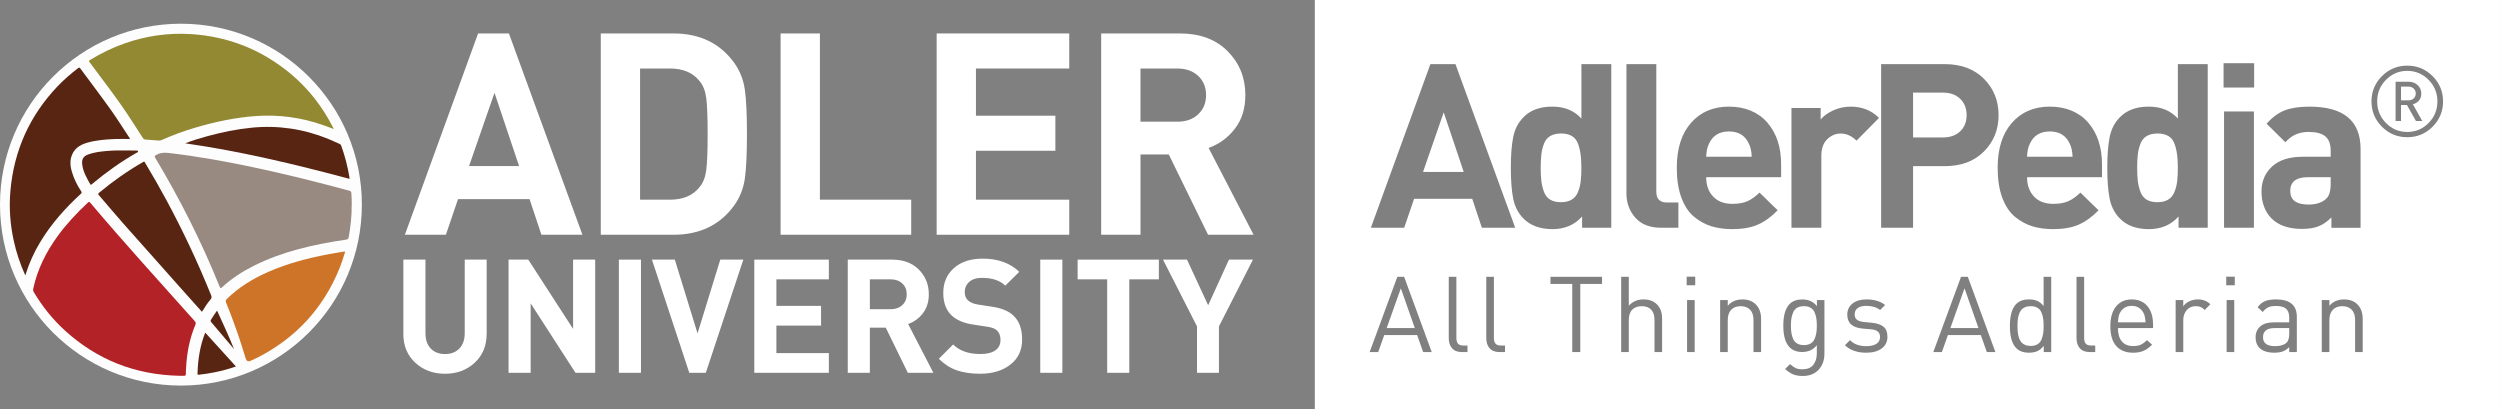
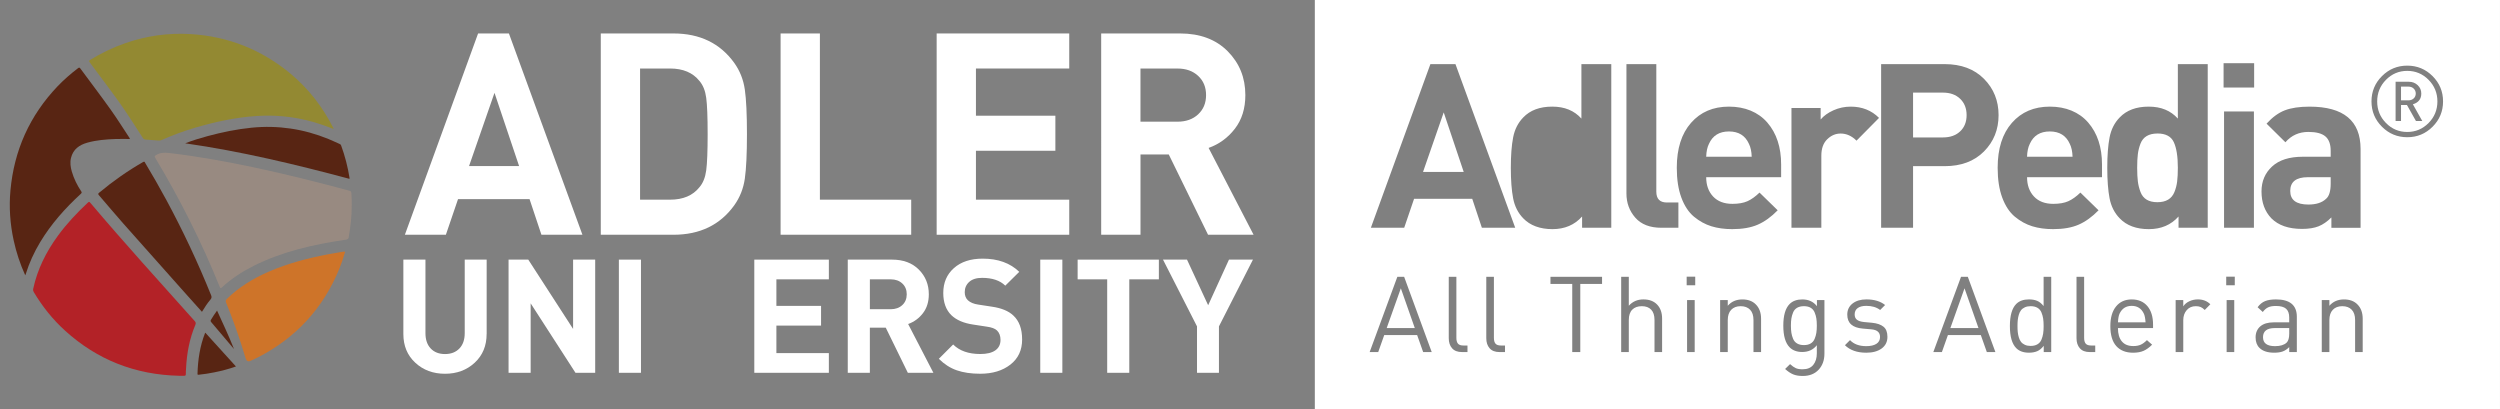
<svg xmlns="http://www.w3.org/2000/svg" id="Layer_1" data-name="Layer 1" viewBox="0 0 1269.52 207.84">
  <rect x="0" y="0" width="1269.52" height="207.84" fill="#808080" stroke="none" />
  <defs>
    <style>
      .cls-1 {
        fill: #b32227;
      }

      .cls-1, .cls-2, .cls-3, .cls-4, .cls-5, .cls-6, .cls-7 {
        stroke-width: 0px;
      }

      .cls-2 {
        fill: #582513;
      }

      .cls-3 {
        fill: #988a81;
      }

      .cls-4 {
        fill: #fff;
      }

      .cls-5 {
        fill: #938932;
      }

      .cls-6 {
        fill: #ce7429;
      }

      .cls-7 {
        fill: #fdfdfd;
      }
    </style>
  </defs>
  <g>
    <g>
-       <circle class="cls-7" cx="91.88" cy="103.92" r="91.88" />
      <g>
        <path class="cls-1" d="M90.89,190.82c-22.1-.51-41.45-8.01-57.85-22.91-6.27-5.69-11.5-12.25-15.85-19.52-.31-.53-.48-1-.34-1.68,2.12-9.95,6.58-18.81,12.53-26.97,4.49-6.16,9.71-11.67,15.27-16.88.51-.48.75-.43,1.19.1,17.25,20.41,35.24,40.15,53.03,60.08.57.64.66,1.12.33,1.92-2.98,7.08-4.36,14.51-4.72,22.15-.04.92-.17,1.84-.11,2.75.05.86-.34,1.01-1.05.97-.81-.04-1.63,0-2.44,0Z" />
        <path class="cls-5" d="M169.46,65.5c-2.05-.75-3.89-1.44-5.74-2.09-10.85-3.78-22.03-5.26-33.47-4.5-10.64.71-21.02,2.96-31.23,5.96-5.76,1.69-11.38,3.77-16.87,6.21-.53.24-1.04.35-1.63.3-2.18-.2-4.36-.36-6.55-.5-.65-.04-1.08-.28-1.45-.85-3.62-5.57-7.14-11.21-10.95-16.64-4.38-6.25-9.03-12.3-13.56-18.44-.82-1.11-1.61-2.24-2.47-3.31-.44-.55-.4-.82.21-1.19,5.64-3.47,11.57-6.33,17.83-8.51,10.78-3.75,21.88-5.32,33.25-4.63,19.02,1.17,35.93,7.86,50.62,20.04,9.15,7.59,16.3,16.81,21.68,27.4.1.19.18.38.35.75Z" />
        <path class="cls-3" d="M178.59,104.17c.09,5.46-.58,10.85-1.49,16.22-.14.85-.51,1.17-1.41,1.31-16.23,2.38-32.13,5.91-46.93,13.33-5.84,2.93-11.27,6.48-16.08,10.92-.63.58-.82.41-1.1-.28-9.18-22.74-20.19-44.57-32.79-65.59-.44-.73-.24-.91.41-1.3,2.03-1.24,4.11-1.38,6.45-1.11,14.38,1.67,28.6,4.23,42.76,7.22,16.46,3.47,32.77,7.59,49.02,11.96.74.2.95.53,1.01,1.29.15,2.01.18,4.02.18,6.04Z" />
        <path class="cls-2" d="M12.81,139.79c-2.62-5.79-4.54-11.64-5.86-17.68-1.83-8.38-2.42-16.85-1.65-25.38,1.85-20.41,9.8-38.09,23.97-52.94,3.18-3.33,6.65-6.33,10.31-9.13.5-.38.78-.49,1.23.13,5.11,6.94,10.34,13.8,15.34,20.81,3.38,4.74,6.47,9.69,9.68,14.54.05.08.05.18.12.44-2.54,0-5-.07-7.46.02-4.77.18-9.52.55-14.14,1.85-4.04,1.13-7.17,3.31-8.27,7.64-.61,2.41-.28,4.78.41,7.11,1.05,3.54,2.66,6.83,4.71,9.89.39.59.38.84-.15,1.33-7.94,7.3-15.08,15.29-20.67,24.58-3.08,5.12-5.55,10.53-7.33,16.25-.04.13-.11.25-.25.57Z" />
        <path class="cls-6" d="M174.87,127.76c.68-.01.26.47.18.77-.77,2.68-1.66,5.32-2.72,7.9-8.22,20.12-22.02,35.11-41.34,45.03-1.19.61-2.42,1.16-3.64,1.72-1.36.62-2.16.22-2.63-1.27-.74-2.36-1.44-4.72-2.2-7.07-2.3-7.15-4.9-14.2-7.71-21.17-.34-.84-.2-1.31.42-1.91,6.15-6,13.36-10.37,21.19-13.78,9.75-4.25,19.98-6.91,30.39-8.88,2.32-.44,4.66-.82,6.98-1.22.31-.05.63-.08,1.07-.13Z" />
        <path class="cls-2" d="M102.56,158.35c-3.18-3.55-6.31-7.03-9.43-10.53-10.17-11.42-20.36-22.82-30.49-34.28-4.19-4.73-8.24-9.59-12.38-14.37-.46-.53-.55-.8.06-1.3,7.02-5.84,14.45-11.08,22.38-15.62.77-.44.83.13,1.04.49,3.72,6.2,7.31,12.47,10.75,18.83,8.48,15.71,16.06,31.83,22.73,48.39.36.88.25,1.44-.34,2.14-1.62,1.91-2.97,4.03-4.32,6.23Z" />
        <path class="cls-2" d="M94.07,72.77c3.72-1.45,7.52-2.62,11.35-3.65,7.33-1.97,14.75-3.52,22.31-4.27,13.49-1.34,26.51.61,39.06,5.74,1.89.77,3.73,1.66,5.6,2.48.37.16.67.34.82.75,1.97,5.38,3.4,10.9,4.29,16.55.02.13-.02.27-.03.45-27.53-7.36-55.17-14-83.41-18.04Z" />
-         <path class="cls-2" d="M63.56,76.4c1.91.02,3.81.05,5.72.05.36,0,.76-.02.84.43.07.42-.36.48-.61.62-8.11,4.6-15.64,10-22.79,15.97-.25.21-.54.69-.89.07-1.82-3.19-3.67-6.38-4.09-10.12-.3-2.7.61-4.11,3.17-5.03,2.81-1.01,5.76-1.38,8.71-1.67,3.31-.33,6.63-.35,9.95-.32Z" />
        <path class="cls-2" d="M119.81,186.1c-3.7,1.32-7.41,2.27-11.17,3.02-2.52.51-5.07.9-7.63,1.16-.44.04-.74.13-.72-.49.2-7.1,1.23-14.03,3.84-20.68.01-.03.04-.06.13-.16,5.17,5.7,10.33,11.39,15.55,17.15Z" />
        <path class="cls-2" d="M118.84,177.26c-1.47-1.74-2.94-3.49-4.42-5.23-2.37-2.8-4.73-5.62-7.13-8.4-.38-.45-.45-.76-.14-1.28.94-1.54,1.91-3.05,3.07-4.63,2.96,6.54,6.01,12.92,8.61,19.54Z" />
      </g>
    </g>
    <g>
      <path class="cls-4" d="M295.76,119.21h-20.82l-6.03-18.09h-36.32l-6.17,18.09h-20.82l37.18-102.22h15.65l37.33,102.22ZM263.6,84.32l-12.49-37.18-12.92,37.18h25.41Z" />
      <path class="cls-4" d="M378.23,45.49c.72,5.02,1.08,12.56,1.08,22.61s-.36,17.59-1.08,22.61c-.72,5.02-2.51,9.55-5.38,13.57-7.18,9.95-17.47,14.93-30.87,14.93h-36.9V16.99h36.9c13.4,0,23.69,4.98,30.87,14.93,2.87,4.02,4.67,8.54,5.38,13.57ZM358.63,86.48c.48-3.64.72-9.76.72-18.38s-.24-14.74-.72-18.38c-.48-3.64-1.63-6.51-3.45-8.61-3.35-4.21-8.33-6.32-14.93-6.32h-15.22v66.61h15.22c6.6,0,11.58-2.1,14.93-6.32,1.82-2.1,2.97-4.98,3.45-8.61Z" />
      <path class="cls-4" d="M462.72,119.21h-66.33V16.99h19.96v84.41h46.37v17.8Z" />
      <path class="cls-4" d="M542.97,119.21h-67.33V16.99h67.33v17.8h-47.38v23.97h40.34v17.8h-40.34v24.84h47.38v17.8Z" />
      <path class="cls-4" d="M636.57,119.21h-23.11l-19.95-40.77h-14.36v40.77h-19.96V16.99h40.05c10.14,0,18.21,3.02,24.19,9.04,5.98,6.03,8.97,13.45,8.97,22.25,0,6.8-1.77,12.49-5.31,17.08-3.54,4.59-7.99,7.85-13.35,9.76l22.83,44.07ZM608.43,58.05c2.68-2.49,4.02-5.74,4.02-9.76s-1.34-7.27-4.02-9.76c-2.68-2.49-6.17-3.73-10.48-3.73h-18.81v26.99h18.81c4.31,0,7.8-1.24,10.48-3.73Z" />
    </g>
    <g>
      <path class="cls-4" d="M247.11,169.62c0,5.97-2.02,10.83-6.05,14.57-4.04,3.74-9.07,5.61-15.09,5.61s-11.06-1.87-15.09-5.61c-4.04-3.74-6.05-8.6-6.05-14.57v-37.78h11.22v37.37c0,3.28.89,5.87,2.66,7.75,1.78,1.88,4.2,2.83,7.27,2.83s5.5-.94,7.31-2.83c1.8-1.88,2.7-4.47,2.7-7.75v-37.37h11.14v37.78Z" />
      <path class="cls-4" d="M302.24,189.31h-10.01l-22.76-35.27v35.27h-11.22v-57.47h10.01l22.76,35.19v-35.19h11.22v57.47Z" />
      <path class="cls-4" d="M325.49,189.31h-11.22v-57.47h11.22v57.47Z" />
-       <path class="cls-4" d="M377.47,131.84l-19.05,57.47h-8.39l-18.97-57.47h11.62l11.54,37.46,11.54-37.46h11.7Z" />
      <path class="cls-4" d="M420.9,189.31h-37.86v-57.47h37.86v10.01h-26.64v13.48h22.68v10.01h-22.68v13.97h26.64v10.01Z" />
      <path class="cls-4" d="M474.01,189.31h-13l-11.22-22.92h-8.07v22.92h-11.22v-57.47h22.52c5.7,0,10.24,1.7,13.6,5.09,3.36,3.39,5.04,7.56,5.04,12.51,0,3.82-1,7.02-2.99,9.61-1.99,2.58-4.49,4.41-7.51,5.49l12.83,24.78ZM458.19,154.93c1.51-1.4,2.26-3.23,2.26-5.49s-.75-4.09-2.26-5.49c-1.51-1.4-3.47-2.1-5.89-2.1h-10.57v15.18h10.57c2.42,0,4.39-.7,5.89-2.1Z" />
      <path class="cls-4" d="M519.05,172.36c0,5.44-1.99,9.7-5.97,12.79-3.98,3.1-9.09,4.64-15.34,4.64-4.57,0-8.53-.58-11.87-1.74-3.34-1.16-6.38-3.11-9.12-5.85l7.27-7.27c3.23,3.23,7.83,4.84,13.8,4.84,3.34,0,5.88-.62,7.63-1.86,1.75-1.24,2.62-3.01,2.62-5.33,0-1.99-.59-3.58-1.78-4.76-1.02-.97-2.74-1.61-5.17-1.94l-6.86-1.05c-4.84-.7-8.56-2.29-11.14-4.76-2.74-2.69-4.12-6.46-4.12-11.3,0-5.22,1.8-9.43,5.41-12.63,3.6-3.2,8.48-4.8,14.61-4.8,7.75,0,13.94,2.23,18.57,6.7l-7.1,7.02c-2.69-2.64-6.62-3.96-11.79-3.96-2.85,0-5.03.69-6.54,2.06-1.51,1.37-2.26,3.11-2.26,5.21,0,1.72.54,3.1,1.61,4.12,1.24,1.13,2.99,1.86,5.25,2.18l6.86,1.05c4.9.7,8.56,2.21,10.98,4.52,2.96,2.74,4.44,6.78,4.44,12.11Z" />
      <path class="cls-4" d="M539.47,189.31h-11.22v-57.47h11.22v57.47Z" />
      <path class="cls-4" d="M588.47,141.85h-15.01v47.46h-11.22v-47.46h-15.01v-10.01h41.25v10.01Z" />
      <path class="cls-4" d="M636.26,131.84l-17.27,33.9v23.57h-11.14v-23.57l-17.27-33.9h12.19l10.74,23.17,10.57-23.17h12.19Z" />
    </g>
  </g>
  <g>
    <path class="cls-4" d="M1095.54,67.8c-2.18,0-3.99.43-5.43,1.28-1.44.86-2.49,2.14-3.15,3.85-.66,1.71-1.11,3.48-1.34,5.31-.23,1.83-.35,4.14-.35,6.94s.12,5.12.35,6.94c.23,1.83.68,3.62,1.34,5.37.66,1.75,1.71,3.05,3.15,3.91,1.44.86,3.25,1.28,5.43,1.28s3.99-.43,5.43-1.28c1.44-.86,2.51-2.14,3.21-3.85.7-1.71,1.17-3.52,1.4-5.43.23-1.91.35-4.22.35-6.94,0-5.68-.68-10-2.04-12.96-1.36-2.96-4.14-4.44-8.35-4.44Z" />
    <path class="cls-4" d="M998.66,58.47c0-3.42-1.09-6.19-3.27-8.29-2.18-2.1-5.1-3.15-8.75-3.15h-15.17v22.76h15.17c3.66,0,6.58-1.03,8.75-3.09,2.18-2.06,3.27-4.8,3.27-8.23Z" />
    <polygon class="cls-4" points="990.41 166.6 1004.69 166.6 997.6 146.41 990.41 166.6" />
    <path class="cls-4" d="M1040.91,66.75c-4.9,0-8.29,2.1-10.16,6.3-.86,1.71-1.32,3.89-1.4,6.54h23.11c-.08-2.64-.54-4.82-1.4-6.54-1.87-4.2-5.25-6.3-10.15-6.3Z" />
    <path class="cls-4" d="M1082.49,155.32c-2.86,0-4.92,1.32-6.17,3.97-.43.93-.7,2.4-.8,4.4h14.01c-.14-2.04-.43-3.51-.86-4.4-1.25-2.65-3.31-3.97-6.17-3.97Z" />
    <path class="cls-4" d="M877.98,66.75c-4.9,0-8.29,2.1-10.16,6.3-.86,1.71-1.32,3.89-1.4,6.54h23.11c-.08-2.64-.54-4.82-1.4-6.54-1.87-4.2-5.25-6.3-10.15-6.3Z" />
    <polygon class="cls-4" points="722.63 87.3 743.28 87.3 733.13 57.07 722.63 87.3" />
    <path class="cls-4" d="M921.47,158.62c-.43-1.02-1.1-1.8-2.01-2.34-.91-.54-2.05-.8-3.41-.8s-2.51.27-3.44.8c-.93.54-1.61,1.32-2.04,2.34s-.72,2.05-.89,3.09-.24,2.25-.24,3.65.08,2.61.24,3.65c.16,1.04.46,2.07.89,3.09.43,1.02,1.11,1.8,2.04,2.33.93.54,2.08.81,3.44.81s2.5-.27,3.41-.81c.91-.54,1.58-1.32,2.01-2.33.43-1.02.72-2.05.89-3.09.16-1.04.24-2.25.24-3.65s-.08-2.61-.24-3.65-.46-2.07-.89-3.09Z" />
    <polygon class="cls-4" points="704.17 166.6 718.45 166.6 711.36 146.41 704.17 166.6" />
-     <path class="cls-4" d="M792.65,67.8c-2.18,0-3.99.43-5.43,1.28-1.44.86-2.49,2.14-3.15,3.85-.66,1.71-1.11,3.48-1.34,5.31-.23,1.83-.35,4.14-.35,6.94s.12,5.12.35,6.94c.23,1.83.68,3.62,1.34,5.37.66,1.75,1.71,3.05,3.15,3.91,1.44.86,3.25,1.28,5.43,1.28s3.99-.43,5.43-1.28c1.44-.86,2.51-2.14,3.21-3.85.7-1.71,1.17-3.52,1.4-5.43.23-1.91.35-4.22.35-6.94,0-5.68-.68-10-2.04-12.96-1.36-2.96-4.14-4.44-8.35-4.44Z" />
    <path class="cls-4" d="M1036.64,158.62c-.43-1.02-1.11-1.8-2.04-2.34-.93-.54-2.08-.8-3.44-.8-1.11,0-2.08.19-2.9.56s-1.48.87-1.96,1.48c-.48.61-.86,1.38-1.13,2.31-.27.93-.45,1.83-.54,2.71-.09.88-.13,1.89-.13,3.03s.04,2.16.13,3.03c.09.88.27,1.78.54,2.71.27.93.64,1.7,1.13,2.31.48.61,1.14,1.1,1.96,1.48s1.79.56,2.9.56c1.36,0,2.51-.27,3.44-.81s1.61-1.32,2.04-2.33c.43-1.02.72-2.07.89-3.14s.24-2.34.24-3.81-.08-2.74-.24-3.81c-.16-1.07-.46-2.12-.89-3.14Z" />
    <path class="cls-4" d="M1149.18,171.27c0,3.01,2.04,4.51,6.12,4.51,2.61,0,4.56-.59,5.85-1.77.89-.86,1.34-2.38,1.34-4.56v-2.85h-7.36c-3.97,0-5.96,1.56-5.96,4.67Z" />
    <path class="cls-4" d="M1163,96.98c0,4.59,3.07,6.89,9.22,6.89,3.97,0,6.96-.97,8.99-2.92,1.56-1.32,2.33-3.89,2.33-7.7v-3.27h-11.55c-5.99,0-8.99,2.33-8.99,7Z" />
    <path class="cls-4" d="M1226.74,47.49c0-1-.35-1.84-1.05-2.51-.7-.67-1.61-1-2.71-1h-3.72v6.98h3.72c1.1,0,2.01-.33,2.71-.98.7-.65,1.05-1.48,1.05-2.49Z" />
    <path class="cls-4" d="M1222.42,35.99c-4.22,0-7.82,1.52-10.8,4.54-2.98,3.03-4.47,6.69-4.47,10.97s1.49,7.94,4.47,10.97c2.98,3.03,6.58,4.54,10.8,4.54s7.82-1.51,10.82-4.54c3-3.03,4.49-6.69,4.49-10.97s-1.5-7.94-4.49-10.97c-3-3.03-6.6-4.54-10.82-4.54ZM1226.84,61.45l-4.57-8.13h-3.01v8.13h-2.76v-19.93h6.78c1.74,0,3.22.58,4.44,1.73,1.22,1.16,1.83,2.57,1.83,4.24,0,2.78-1.42,4.6-4.27,5.47l4.77,8.48h-3.21Z" />
    <path class="cls-4" d="M667.68,0v207.84h601.83V0h-601.83ZM722.69,178.78l-3.06-8.64h-16.7l-3.06,8.64h-4.35l14.07-38.23h3.44l14.01,38.23h-4.35ZM745.19,178.78h-2.79c-2.22,0-3.89-.64-5.02-1.93-1.13-1.29-1.69-2.99-1.69-5.1v-31.2h3.87v31.03c0,1.33.27,2.3.81,2.93.54.63,1.45.94,2.74.94h2.09v3.33ZM764.25,178.78h-2.79c-2.22,0-3.89-.64-5.02-1.93-1.13-1.29-1.69-2.99-1.69-5.1v-31.2h3.87v31.03c0,1.33.27,2.3.81,2.93.54.63,1.45.94,2.74.94h2.09v3.33ZM752.51,115.66l-4.9-14.71h-29.53l-5.02,14.71h-16.92l30.23-83.1h12.72l30.35,83.1h-16.92ZM813.54,144.2h-11.06v34.58h-4.08v-34.58h-11.06v-3.65h26.2v3.65ZM818.22,115.66h-14.82v-5.72c-3.81,4.28-8.83,6.42-15.06,6.42s-11.32-1.83-14.82-5.49c-2.65-2.72-4.36-6.11-5.14-10.15-.78-4.04-1.17-9.22-1.17-15.52s.39-11.36,1.17-15.41c.78-4.04,2.49-7.43,5.14-10.15,3.5-3.66,8.4-5.49,14.71-5.49s11.17,2.02,14.82,6.07v-27.66h15.17v83.1ZM844.04,178.78h-3.87v-16.32c0-2.29-.56-4.03-1.69-5.21s-2.71-1.77-4.75-1.77-3.7.59-4.86,1.77-1.75,2.92-1.75,5.21v16.32h-3.87v-38.23h3.87v14.71c1.93-2.15,4.4-3.22,7.41-3.22s5.3.88,6.98,2.63,2.52,4.13,2.52,7.14v16.97ZM852.3,115.66h-8.64c-5.84,0-10.25-1.71-13.25-5.14-3-3.42-4.49-7.51-4.49-12.26V32.56h15.17v64.78c0,3.66,1.79,5.49,5.37,5.49h5.84v12.84ZM860.58,178.78h-3.87v-26.42h3.87v26.42ZM860.85,144.85h-4.35v-4.35h4.35v4.35ZM894.3,178.78h-3.87v-16.27c0-2.29-.57-4.04-1.72-5.23s-2.74-1.8-4.78-1.8-3.64.61-4.81,1.83c-1.16,1.22-1.75,2.95-1.75,5.21v16.27h-3.87v-26.42h3.87v2.9c1.86-2.15,4.33-3.22,7.41-3.22,2.86,0,5.12.82,6.77,2.47,1.83,1.79,2.74,4.24,2.74,7.36v16.91ZM904.47,89.98h-38.05c0,4.05,1.17,7.31,3.5,9.8,2.33,2.49,5.6,3.74,9.8,3.74,3.11,0,5.66-.45,7.65-1.34,1.98-.89,4.03-2.35,6.13-4.38l9.22,8.99c-3.27,3.35-6.63,5.78-10.1,7.29-3.46,1.52-7.8,2.28-13.01,2.28-3.89,0-7.41-.49-10.56-1.46s-6.09-2.59-8.81-4.84c-2.72-2.26-4.86-5.49-6.42-9.69-1.56-4.2-2.33-9.26-2.33-15.17,0-9.73,2.41-17.33,7.24-22.82,4.82-5.49,11.24-8.23,19.26-8.23s14.82,2.71,19.49,8.11c4.67,5.41,7,12.51,7,21.3v6.42ZM926.46,179.59c0,3.33-.99,6.05-2.95,8.16-1.97,2.11-4.65,3.17-8.05,3.17-1.93,0-3.55-.27-4.86-.81-1.31-.54-2.68-1.45-4.11-2.74l2.52-2.47c1.07.97,2.04,1.65,2.9,2.04s2,.59,3.44.59c2.43,0,4.25-.75,5.45-2.25,1.2-1.5,1.8-3.46,1.8-5.85v-4.13c-1.79,2.29-4.26,3.44-7.41,3.44-2.68,0-4.82-.79-6.39-2.36-2.15-2.15-3.22-5.82-3.22-11.01s1.07-8.86,3.22-11.01c1.54-1.54,3.69-2.31,6.44-2.31,3.19,0,5.66,1.15,7.41,3.44v-3.11h3.81v27.22ZM927.87,70.72c-1.98,1.95-2.98,4.71-2.98,8.29v36.65h-15.17v-60.81h14.82v5.84c1.56-1.87,3.71-3.42,6.48-4.67,2.76-1.24,5.7-1.87,8.81-1.87,5.76,0,10.54,1.91,14.36,5.72l-11.44,11.56c-2.41-2.41-5.1-3.62-8.05-3.62-2.57,0-4.84.97-6.83,2.92ZM955.53,176.96c-1.95,1.43-4.56,2.15-7.81,2.15-4.65,0-8.27-1.27-10.85-3.81l2.58-2.58c1.93,2.04,4.67,3.06,8.22,3.06,2.22,0,3.95-.39,5.18-1.18,1.23-.79,1.85-1.95,1.85-3.49,0-2.33-1.47-3.62-4.4-3.87l-4.35-.38c-5.26-.43-7.89-2.79-7.89-7.09,0-2.36.89-4.24,2.68-5.64,1.79-1.4,4.13-2.09,7.03-2.09,3.97,0,7.14.95,9.5,2.85l-2.52,2.52c-1.83-1.4-4.17-2.09-7.03-2.09-1.9,0-3.36.38-4.38,1.13-1.02.75-1.53,1.83-1.53,3.22,0,1.18.38,2.08,1.13,2.68.75.61,1.95,1,3.6,1.18l4.13.38c2.5.25,4.43.91,5.77,1.99,1.34,1.07,2.01,2.79,2.01,5.16,0,2.51-.98,4.47-2.93,5.91ZM971.47,115.66h-16.22V32.56h32.21c8.4,0,15.08,2.49,20.02,7.47,4.94,4.98,7.41,11.13,7.41,18.44s-2.47,13.46-7.41,18.44c-4.94,4.98-11.61,7.47-20.02,7.47h-15.99v31.28ZM1008.93,178.78l-3.06-8.64h-16.7l-3.06,8.64h-4.35l14.07-38.23h3.44l14.01,38.23h-4.35ZM1041.63,178.78h-3.81v-3.17c-1.04,1.33-2.15,2.24-3.33,2.74-1.18.5-2.58.75-4.19.75-2.76,0-4.91-.77-6.44-2.31-2.15-2.18-3.22-5.92-3.22-11.22s1.07-9.07,3.22-11.22c1.54-1.54,3.69-2.31,6.44-2.31,1.61,0,3,.24,4.16.72,1.16.48,2.26,1.37,3.3,2.66v-14.87h3.87v38.23ZM1063.97,178.78h-2.79c-2.22,0-3.89-.64-5.02-1.93-1.13-1.29-1.69-2.99-1.69-5.1v-31.2h3.87v31.03c0,1.33.27,2.3.81,2.93.54.63,1.45.94,2.74.94h2.09v3.33ZM1067.41,89.98h-38.05c0,4.05,1.17,7.31,3.5,9.8,2.33,2.49,5.6,3.74,9.8,3.74,3.11,0,5.66-.45,7.65-1.34,1.98-.89,4.03-2.35,6.13-4.38l9.22,8.99c-3.27,3.35-6.63,5.78-10.1,7.29-3.46,1.52-7.8,2.28-13.01,2.28-3.89,0-7.41-.49-10.56-1.46s-6.09-2.59-8.81-4.84c-2.72-2.26-4.86-5.49-6.42-9.69-1.56-4.2-2.33-9.26-2.33-15.17,0-9.73,2.41-17.33,7.24-22.82,4.82-5.49,11.24-8.23,19.26-8.23s14.82,2.71,19.49,8.11c4.67,5.41,7,12.51,7,21.3v6.42ZM1093.34,166.6h-17.83c0,2.94.66,5.19,1.99,6.77,1.32,1.58,3.26,2.36,5.8,2.36,1.5,0,2.77-.23,3.79-.7,1.02-.46,2.07-1.23,3.14-2.31l2.63,2.31c-1.43,1.43-2.86,2.47-4.3,3.11s-3.22.97-5.37.97c-3.65,0-6.49-1.12-8.51-3.36-2.02-2.24-3.03-5.63-3.03-10.17,0-4.26.97-7.58,2.9-9.96,1.93-2.38,4.58-3.57,7.95-3.57s6.06,1.14,7.97,3.41c1.92,2.27,2.87,5.42,2.87,9.42v1.72ZM1091.22,116.36c-6.38,0-11.32-1.83-14.82-5.49-2.65-2.72-4.36-6.11-5.14-10.15-.78-4.04-1.17-9.22-1.17-15.52s.39-11.36,1.17-15.41c.78-4.04,2.49-7.43,5.14-10.15,3.5-3.66,8.4-5.49,14.71-5.49s11.17,2.02,14.82,6.07v-27.66h15.17v83.1h-14.82v-5.72c-3.81,4.28-8.83,6.42-15.06,6.42ZM1119.59,157.41c-.72-.72-1.41-1.22-2.07-1.5-.66-.29-1.5-.43-2.5-.43-1.9,0-3.43.67-4.59,2.01-1.16,1.34-1.75,3.03-1.75,5.07v16.22h-3.87v-26.42h3.87v3.22c.72-1.11,1.75-1.98,3.09-2.6,1.34-.63,2.78-.94,4.32-.94,2.58,0,4.69.82,6.34,2.47l-2.85,2.9ZM1134.57,178.78h-3.87v-26.42h3.87v26.42ZM1134.84,144.85h-4.35v-4.35h4.35v4.35ZM1144.56,115.66h-15.17v-59.06h15.17v59.06ZM1144.67,44.46h-15.52v-12.37h15.52v12.37ZM1166.36,178.78h-3.87v-2.52c-1.04,1.04-2.13,1.77-3.28,2.2-1.15.43-2.6.64-4.35.64-3.33,0-5.82-.81-7.46-2.42-1.32-1.29-1.99-3.08-1.99-5.37s.8-4.22,2.39-5.58c1.59-1.36,3.86-2.04,6.79-2.04h7.89v-2.52c0-1.97-.53-3.43-1.58-4.38-1.06-.95-2.78-1.42-5.18-1.42-1.65,0-2.96.23-3.95.7-.99.47-1.89,1.25-2.71,2.36l-2.63-2.42c1.11-1.5,2.38-2.54,3.81-3.11,1.43-.57,3.27-.86,5.53-.86,7.05,0,10.58,2.94,10.58,8.81v17.93ZM1168.95,116.24c-6.77,0-11.95-1.79-15.52-5.37-3.35-3.5-5.02-8.05-5.02-13.66,0-5.14,1.79-9.36,5.37-12.66,3.58-3.31,8.79-4.96,15.64-4.96h14.12v-3.03c0-3.34-.9-5.78-2.68-7.29-1.79-1.52-4.67-2.28-8.64-2.28-4.75,0-8.64,1.75-11.67,5.25l-9.57-9.45c2.96-3.27,6.05-5.52,9.28-6.77,3.23-1.24,7.41-1.87,12.55-1.87,17.27,0,25.91,7.16,25.91,21.48v40.03h-14.82v-5.25c-2.1,2.1-4.26,3.6-6.48,4.49-2.22.89-5.04,1.34-8.46,1.34ZM1199.81,178.78h-3.87v-16.27c0-2.29-.57-4.04-1.72-5.23s-2.74-1.8-4.78-1.8-3.64.61-4.81,1.83c-1.16,1.22-1.75,2.95-1.75,5.21v16.27h-3.87v-26.42h3.87v2.9c1.86-2.15,4.33-3.22,7.41-3.22,2.86,0,5.12.82,6.77,2.47,1.83,1.79,2.74,4.24,2.74,7.36v16.91ZM1235.28,64.36c-3.55,3.55-7.83,5.32-12.85,5.32s-9.31-1.77-12.85-5.32c-3.55-3.55-5.32-7.83-5.32-12.86s1.77-9.3,5.32-12.85c3.55-3.55,7.83-5.32,12.85-5.32s9.31,1.78,12.85,5.32c3.55,3.55,5.32,7.83,5.32,12.85s-1.77,9.31-5.32,12.86Z" />
  </g>
</svg>